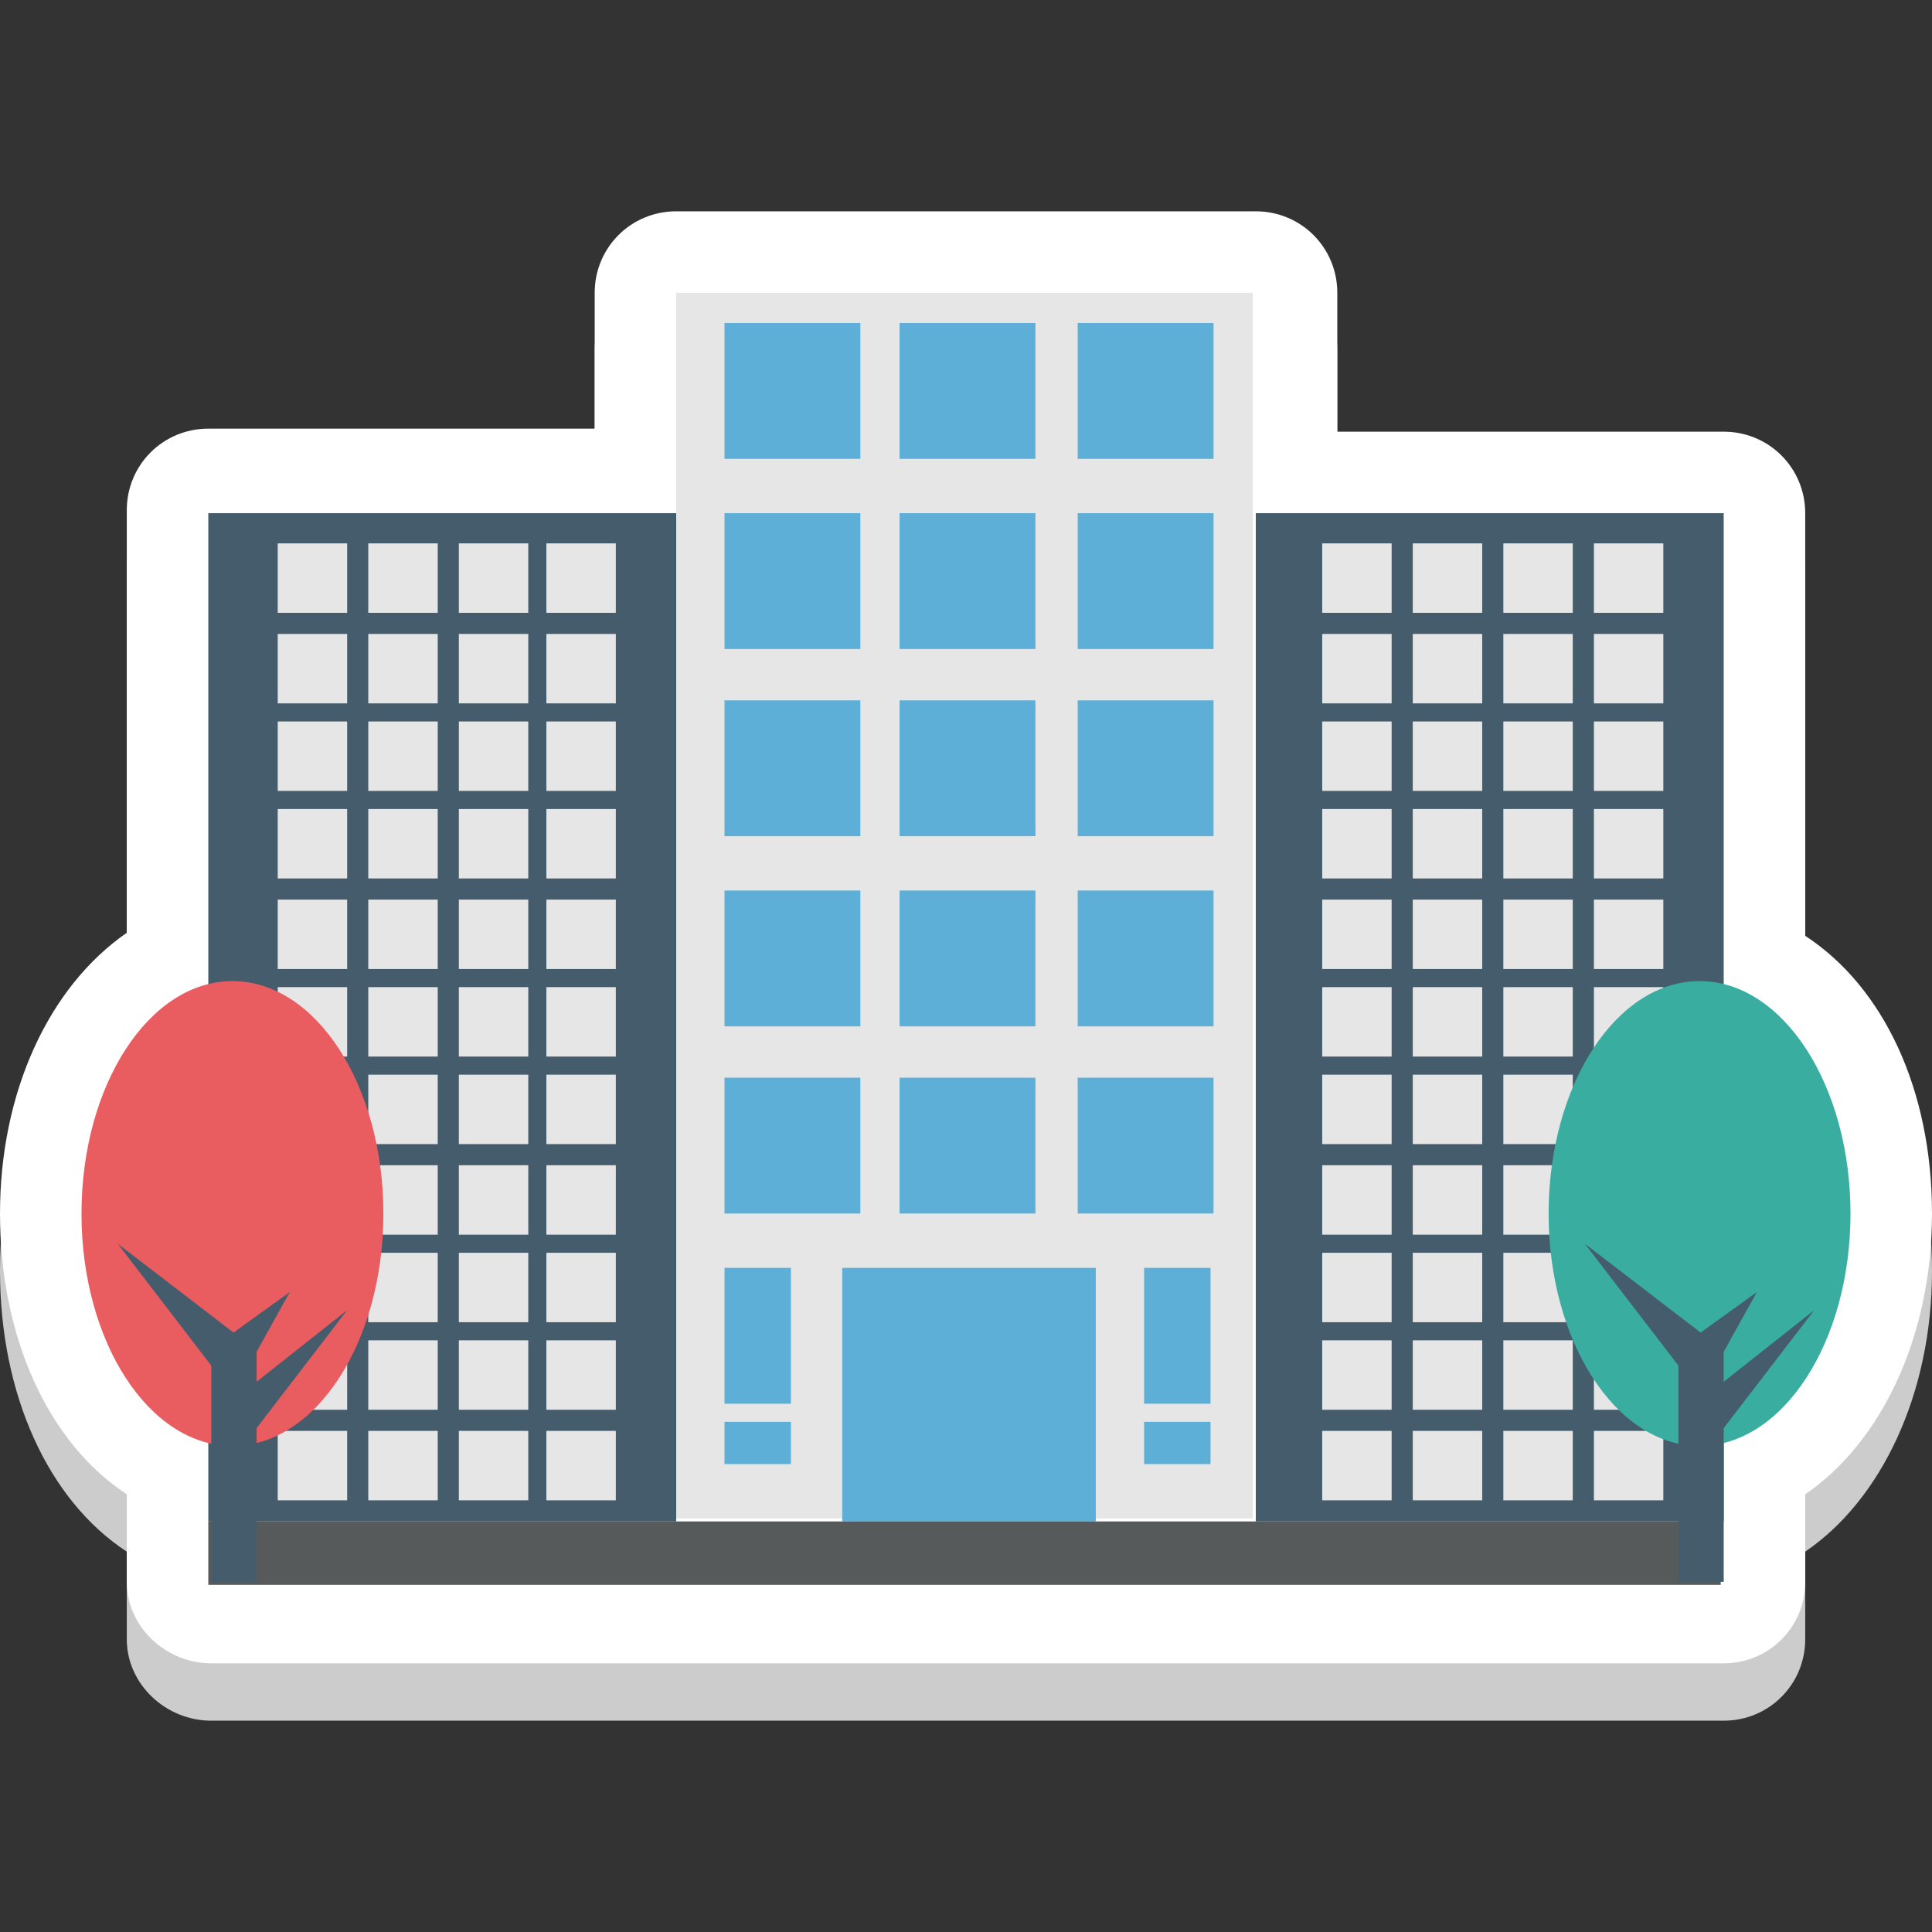
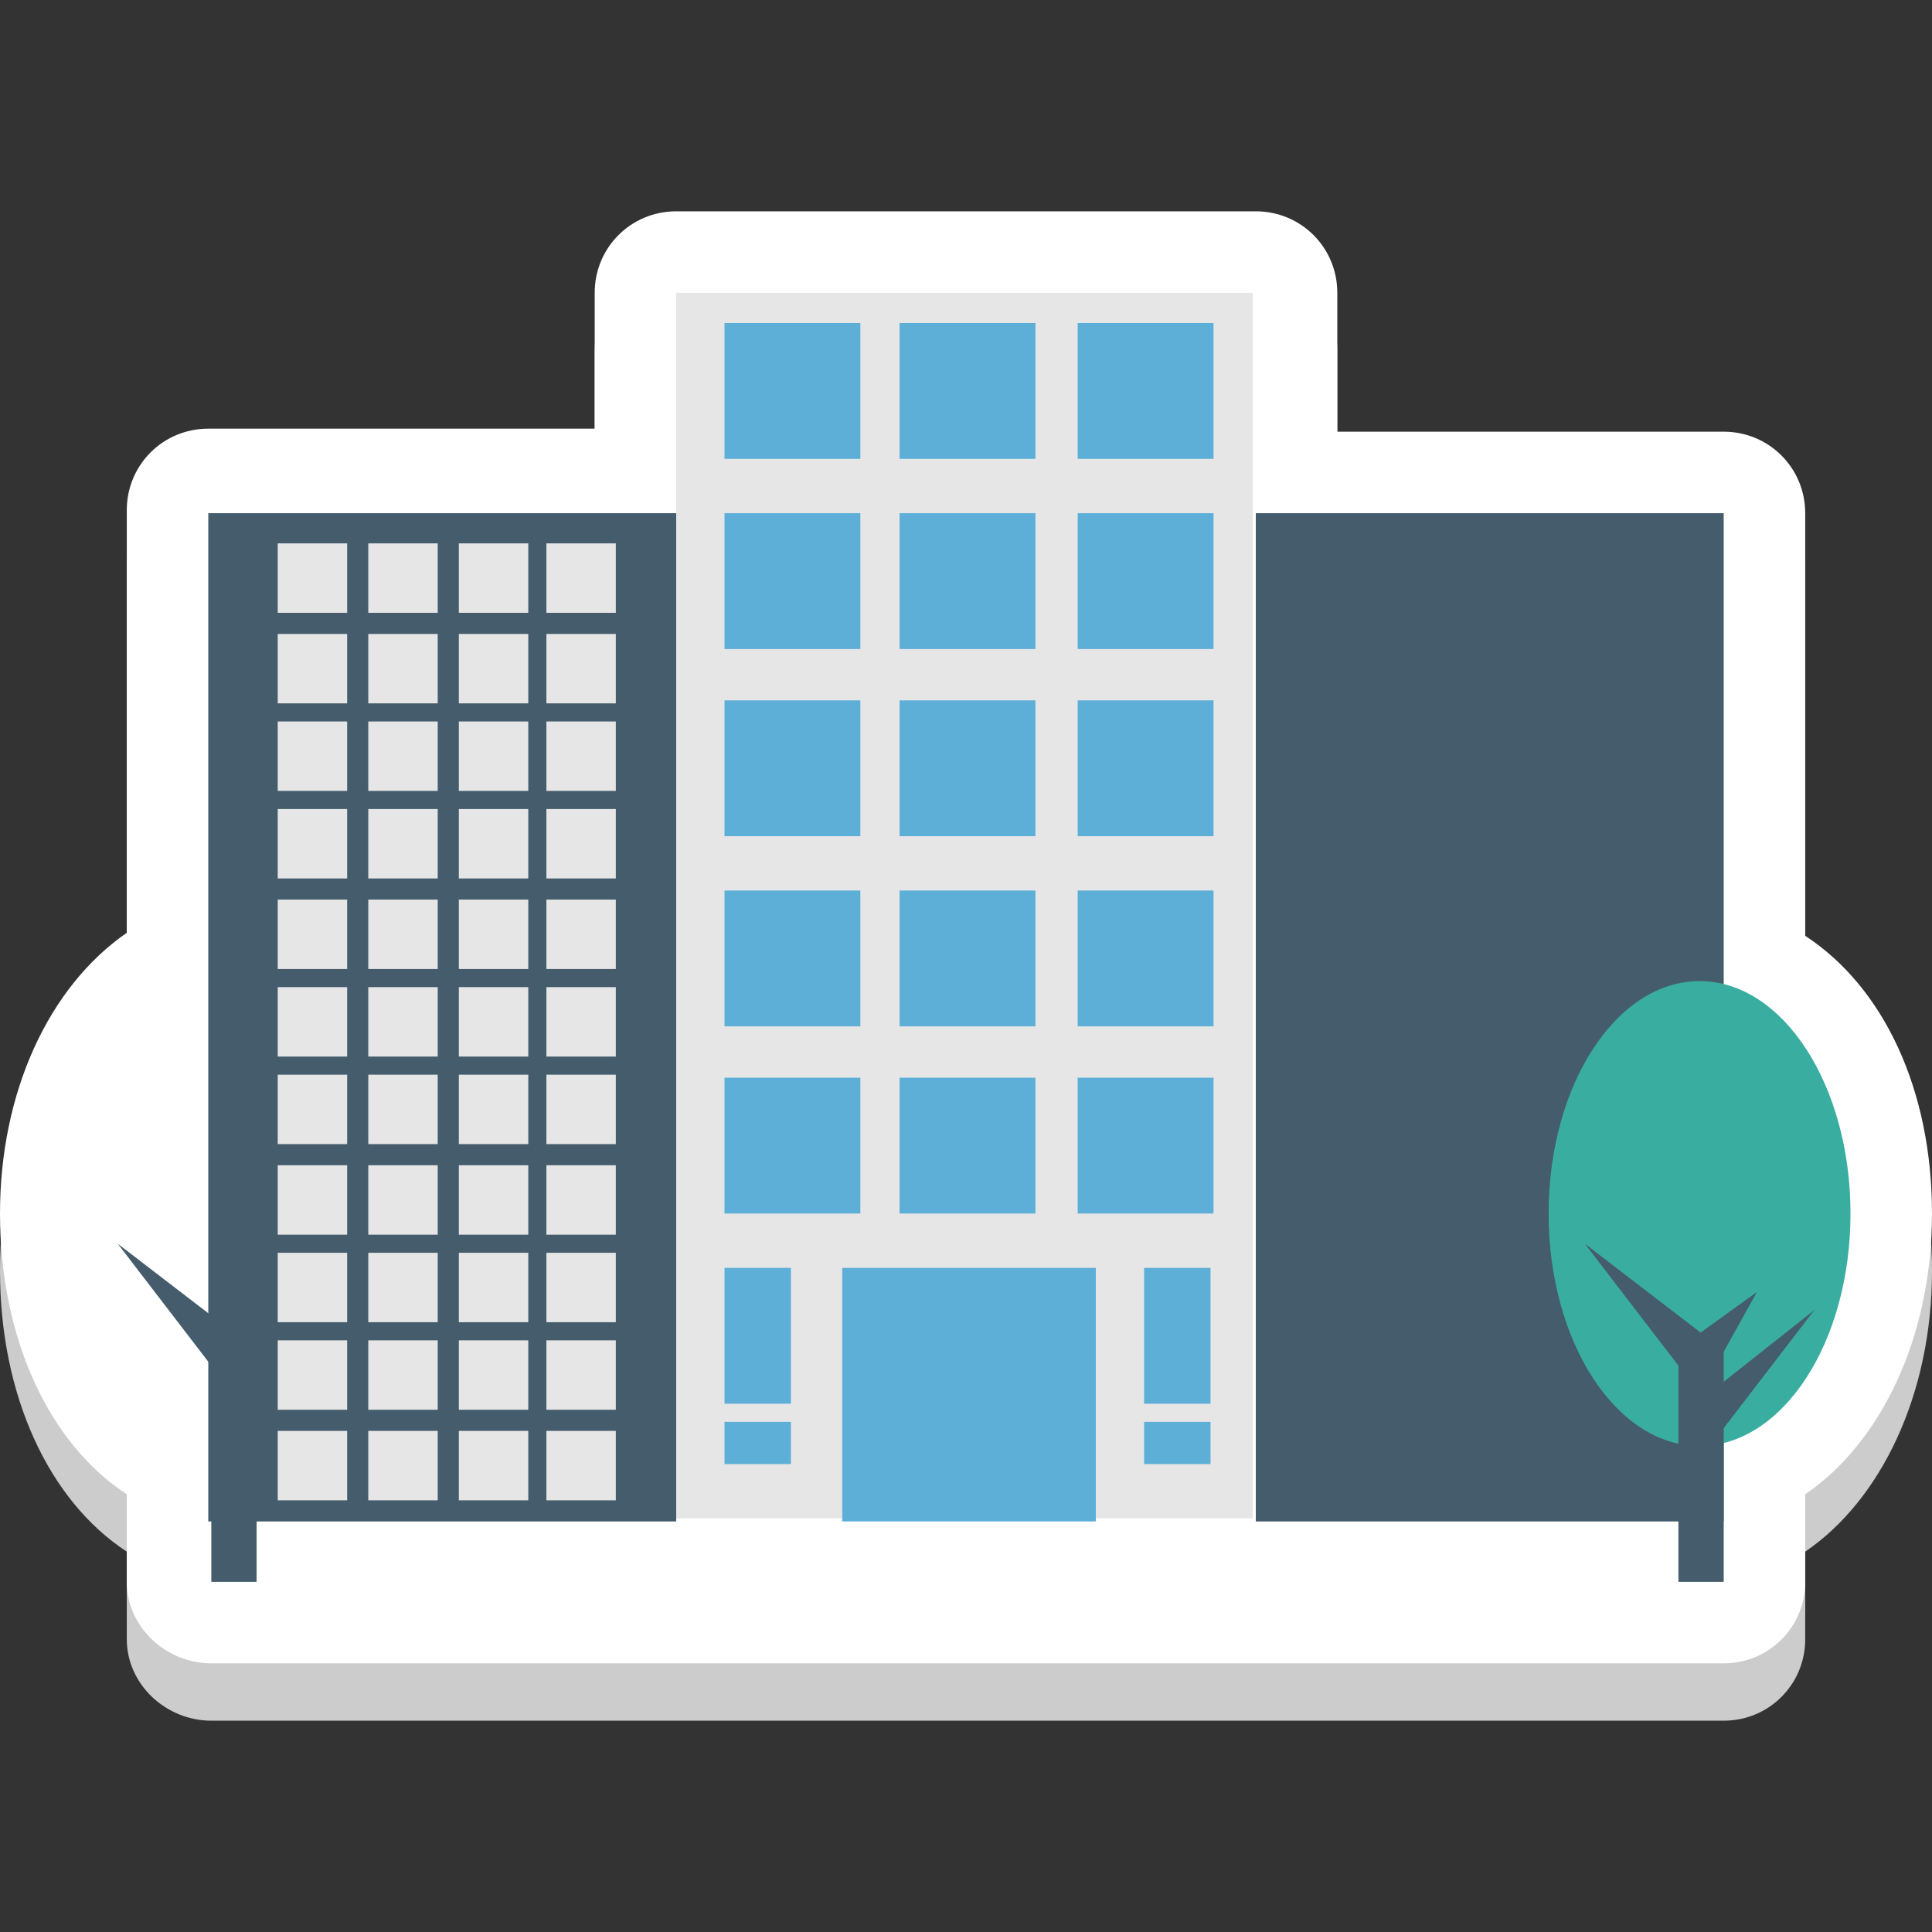
<svg xmlns="http://www.w3.org/2000/svg" viewBox="0 0 64 64">
  <rect x="0" y="0" width="64" height="64" fill="#333333" stroke="none" />
  <path fill="#ccc" d="M59.8 32.8v-14c0-1.5-1.2-2.7-2.7-2.7H44.3v-4.5c0-1.5-1.2-2.7-2.7-2.7H22.4c-1.5 0-2.7 1.2-2.7 2.7v4.5H6.9c-1.5 0-2.7 1.2-2.7 2.7v14C1.6 34.5 0 38 0 42.1c0 4.1 1.6 7.6 4.2 9.3v2.9C4.2 55.8 5.5 57 7 57h50.1c1.5 0 2.7-1.2 2.7-2.7v-2.9c2.5-1.7 4.2-5.2 4.2-9.3s-1.6-7.6-4.2-9.3z" />
  <path fill="#fff" d="M59.8 31V17c0-1.5-1.2-2.7-2.7-2.7H44.3V9.7c0-1.5-1.2-2.7-2.7-2.7H22.4c-1.5 0-2.7 1.2-2.7 2.7v4.5H6.9c-1.5 0-2.7 1.2-2.7 2.7v14C1.6 32.7 0 36.2 0 40.2c0 4.1 1.6 7.6 4.2 9.3v2.9c0 1.5 1.3 2.7 2.8 2.7h50.1c1.5 0 2.7-1.2 2.7-2.7v-2.9c2.5-1.7 4.2-5.2 4.2-9.3s-1.6-7.5-4.2-9.2z" />
  <path fill="#e6e6e6" d="M22.4 9.7h19.1v40.6H22.4z" />
  <path fill="#5dafd8" d="M24 10.7h4.5v4.5H24zM24 17h4.5v4.5H24zM24 23.2h4.5v4.5H24zM24 29.5h4.5V34H24zM24 35.7h4.5v4.5H24zM24 42h2.2v4.5H24zM29.8 10.7h4.5v4.5h-4.5zM29.8 17h4.5v4.5h-4.5zM29.8 23.2h4.5v4.5h-4.5zM29.8 29.5h4.5V34h-4.5zM29.8 35.7h4.5v4.5h-4.5zM27.9 42h8.4v8.4h-8.4zM35.7 10.7h4.5v4.5h-4.5zM35.7 17h4.5v4.5h-4.5zM35.7 23.2h4.5v4.5h-4.5zM35.7 29.5h4.5V34h-4.5zM35.7 35.7h4.5v4.5h-4.5zM37.9 42h2.2v4.5h-2.2zM37.9 47.1h2.2v1.4h-2.2zM24 47.1h2.2v1.4H24z" />
  <path fill="#445c6c" d="M41.6 17h15.5v33.4H41.6z" />
-   <path fill="#e6e6e6" d="M43.8 18h2.3v2.3h-2.3zM46.8 18h2.3v2.3h-2.3zM49.8 18h2.3v2.3h-2.3zM52.8 18h2.3v2.3h-2.3zM43.8 21h2.3v2.3h-2.3zM46.8 21h2.3v2.3h-2.3zM49.8 21h2.3v2.3h-2.3zM52.8 21h2.3v2.3h-2.3zM43.8 23.9h2.3v2.3h-2.3zM46.8 23.9h2.3v2.3h-2.3zM49.8 23.9h2.3v2.3h-2.3zM52.8 23.9h2.3v2.3h-2.3zM43.8 26.8h2.3v2.3h-2.3zM46.8 26.8h2.3v2.3h-2.3zM49.8 26.8h2.3v2.3h-2.3zM52.8 26.8h2.3v2.3h-2.3zM43.8 29.8h2.3v2.3h-2.3zM46.8 29.8h2.3v2.3h-2.3zM49.8 29.8h2.3v2.3h-2.3zM52.8 29.8h2.3v2.3h-2.3zM43.8 32.7h2.3V35h-2.3zM46.8 32.7h2.3V35h-2.3zM49.8 32.7h2.3V35h-2.3zM52.8 32.7h2.3V35h-2.3zM43.8 35.6h2.3v2.3h-2.3zM46.8 35.6h2.3v2.3h-2.3zM49.8 35.6h2.3v2.3h-2.3zM52.8 35.6h2.3v2.3h-2.3zM43.8 38.6h2.3v2.3h-2.3zM46.8 38.6h2.3v2.3h-2.3zM49.8 38.6h2.3v2.3h-2.3zM52.8 38.6h2.3v2.3h-2.3zM43.8 41.5h2.3v2.3h-2.3zM46.8 41.5h2.3v2.3h-2.3zM49.8 41.5h2.3v2.3h-2.3zM52.8 41.5h2.3v2.3h-2.3zM43.8 44.4h2.3v2.3h-2.3zM46.8 44.4h2.3v2.3h-2.3zM49.8 44.4h2.3v2.3h-2.3zM52.8 44.4h2.3v2.3h-2.3zM43.8 47.4h2.3v2.3h-2.3zM46.8 47.4h2.3v2.3h-2.3zM49.8 47.4h2.3v2.3h-2.3zM52.8 47.4h2.3v2.3h-2.3z" />
  <path fill="#445c6c" d="M6.9 17h15.5v33.4H6.9z" />
  <path fill="#e6e6e6" d="M9.2 18h2.3v2.3H9.2zM12.2 18h2.3v2.3h-2.3zM15.2 18h2.3v2.3h-2.3zM18.1 18h2.3v2.3h-2.3zM9.2 21h2.3v2.3H9.2zM12.2 21h2.3v2.3h-2.3zM15.2 21h2.3v2.3h-2.3zM18.1 21h2.3v2.3h-2.3zM9.2 23.9h2.3v2.3H9.2zM12.2 23.9h2.3v2.3h-2.3zM15.2 23.9h2.3v2.3h-2.3zM18.1 23.9h2.3v2.3h-2.3zM9.2 26.8h2.3v2.3H9.2zM12.2 26.8h2.3v2.3h-2.3zM15.2 26.8h2.3v2.3h-2.3zM18.1 26.8h2.3v2.3h-2.3zM9.2 29.8h2.3v2.3H9.2zM12.2 29.8h2.3v2.3h-2.3zM15.2 29.8h2.3v2.3h-2.3zM18.1 29.8h2.3v2.3h-2.3zM9.2 32.7h2.3V35H9.2zM12.2 32.7h2.3V35h-2.3zM15.2 32.7h2.3V35h-2.3zM18.1 32.7h2.3V35h-2.3zM9.2 35.6h2.3v2.3H9.2zM12.2 35.6h2.3v2.3h-2.3zM15.2 35.6h2.3v2.3h-2.3zM18.1 35.6h2.3v2.3h-2.3zM9.2 38.6h2.3v2.3H9.2zM12.2 38.6h2.3v2.3h-2.3zM15.2 38.6h2.3v2.3h-2.3zM18.1 38.6h2.3v2.3h-2.3zM9.2 41.5h2.3v2.3H9.2zM12.2 41.5h2.3v2.3h-2.3zM15.2 41.5h2.3v2.3h-2.3zM18.1 41.5h2.3v2.3h-2.3zM9.2 44.4h2.3v2.3H9.2zM12.2 44.4h2.3v2.3h-2.3zM15.2 44.4h2.3v2.3h-2.3zM18.1 44.4h2.3v2.3h-2.3zM9.2 47.4h2.3v2.3H9.2zM12.2 47.4h2.3v2.3h-2.3zM15.2 47.4h2.3v2.3h-2.3zM18.1 47.4h2.3v2.3h-2.3z" />
-   <path fill="#575a5a" d="M6.9 50.4H57v2.1H6.9z" />
-   <ellipse cx="7.7" cy="40.2" fill="#e95c60" rx="5" ry="7.7" />
  <path fill="#445c6c" d="M7 44.2h1.5v8.2H7z" />
-   <path fill="#445c6c" d="m7.2 46.8 4.3-3.4-3.3 4.3zM7.1 44.6l2.5-1.8-1.5 2.7z" />
  <path fill="#445c6c" d="m7.2 45.5-3.3-4.3 4.3 3.3z" />
  <ellipse cx="56.3" cy="40.2" fill="#3aada1" rx="5" ry="7.7" />
  <path fill="#445c6c" d="M55.6 44.2h1.5v8.2h-1.5z" />
  <path fill="#445c6c" d="m55.8 46.8 4.3-3.4-3.3 4.3zM55.7 44.6l2.5-1.8-1.5 2.7z" />
  <path fill="#445c6c" d="m55.8 45.5-3.3-4.3 4.3 3.3z" />
</svg>